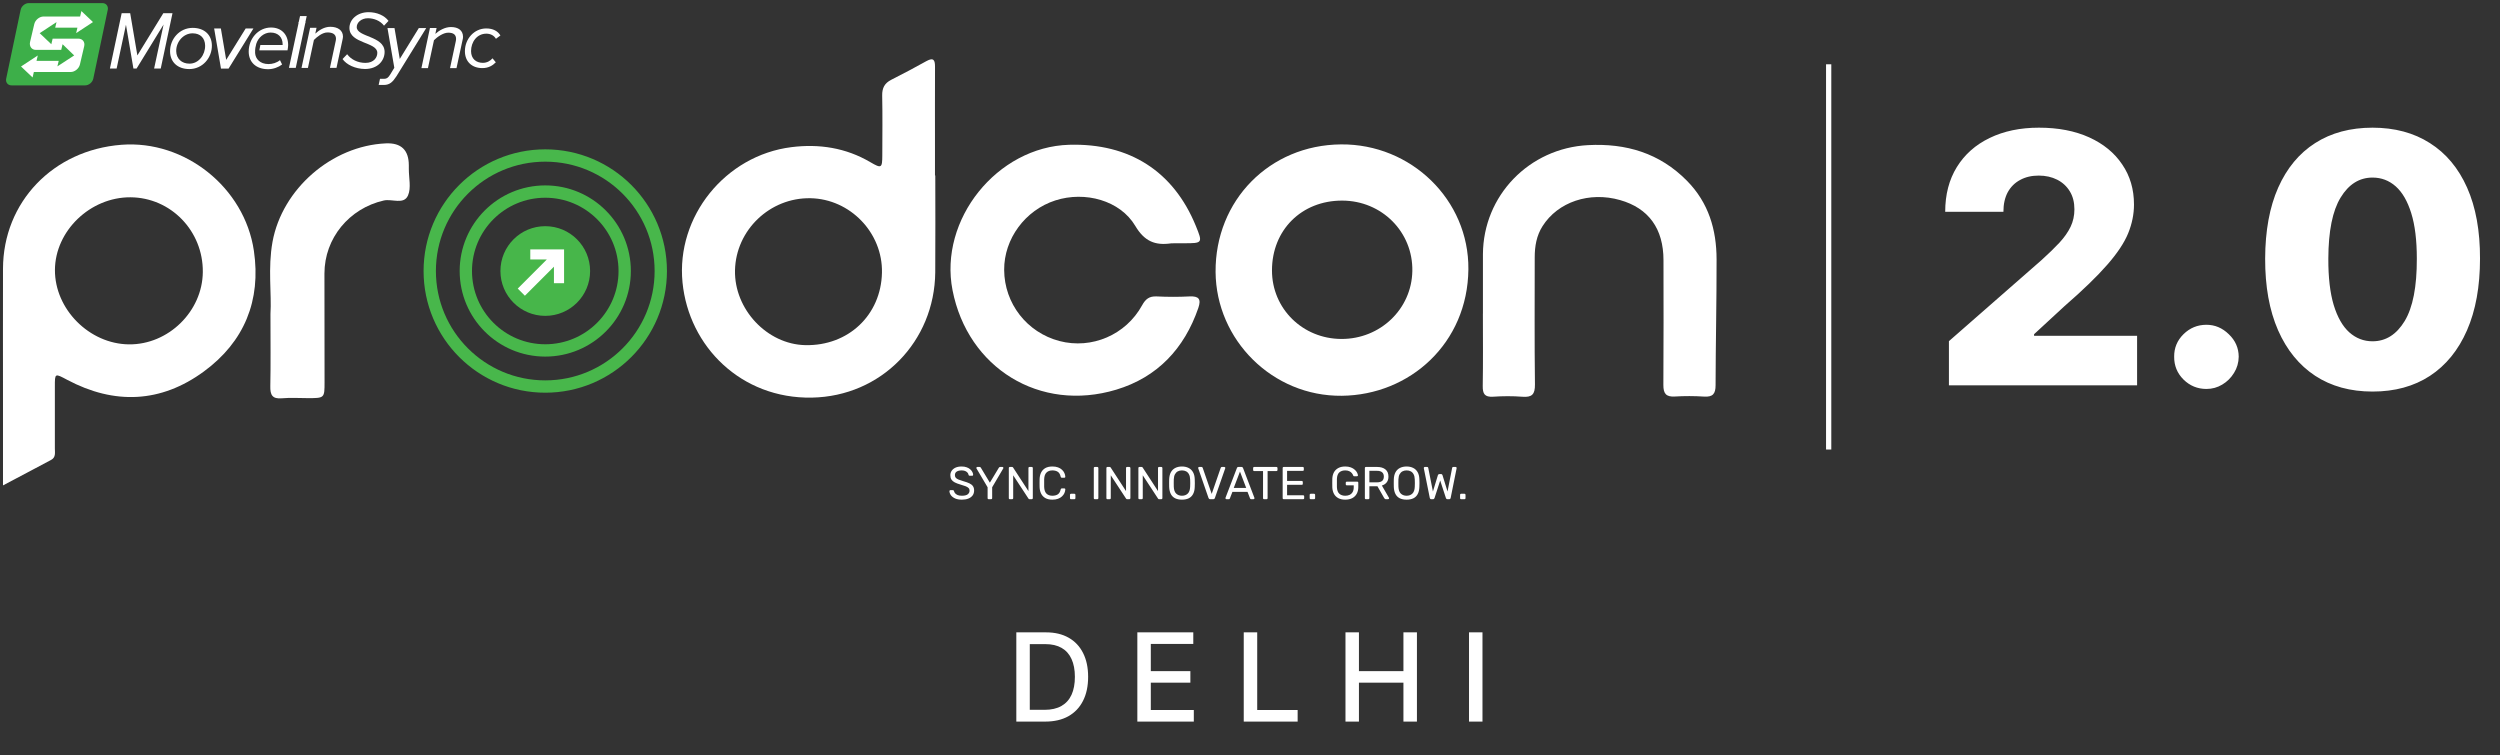
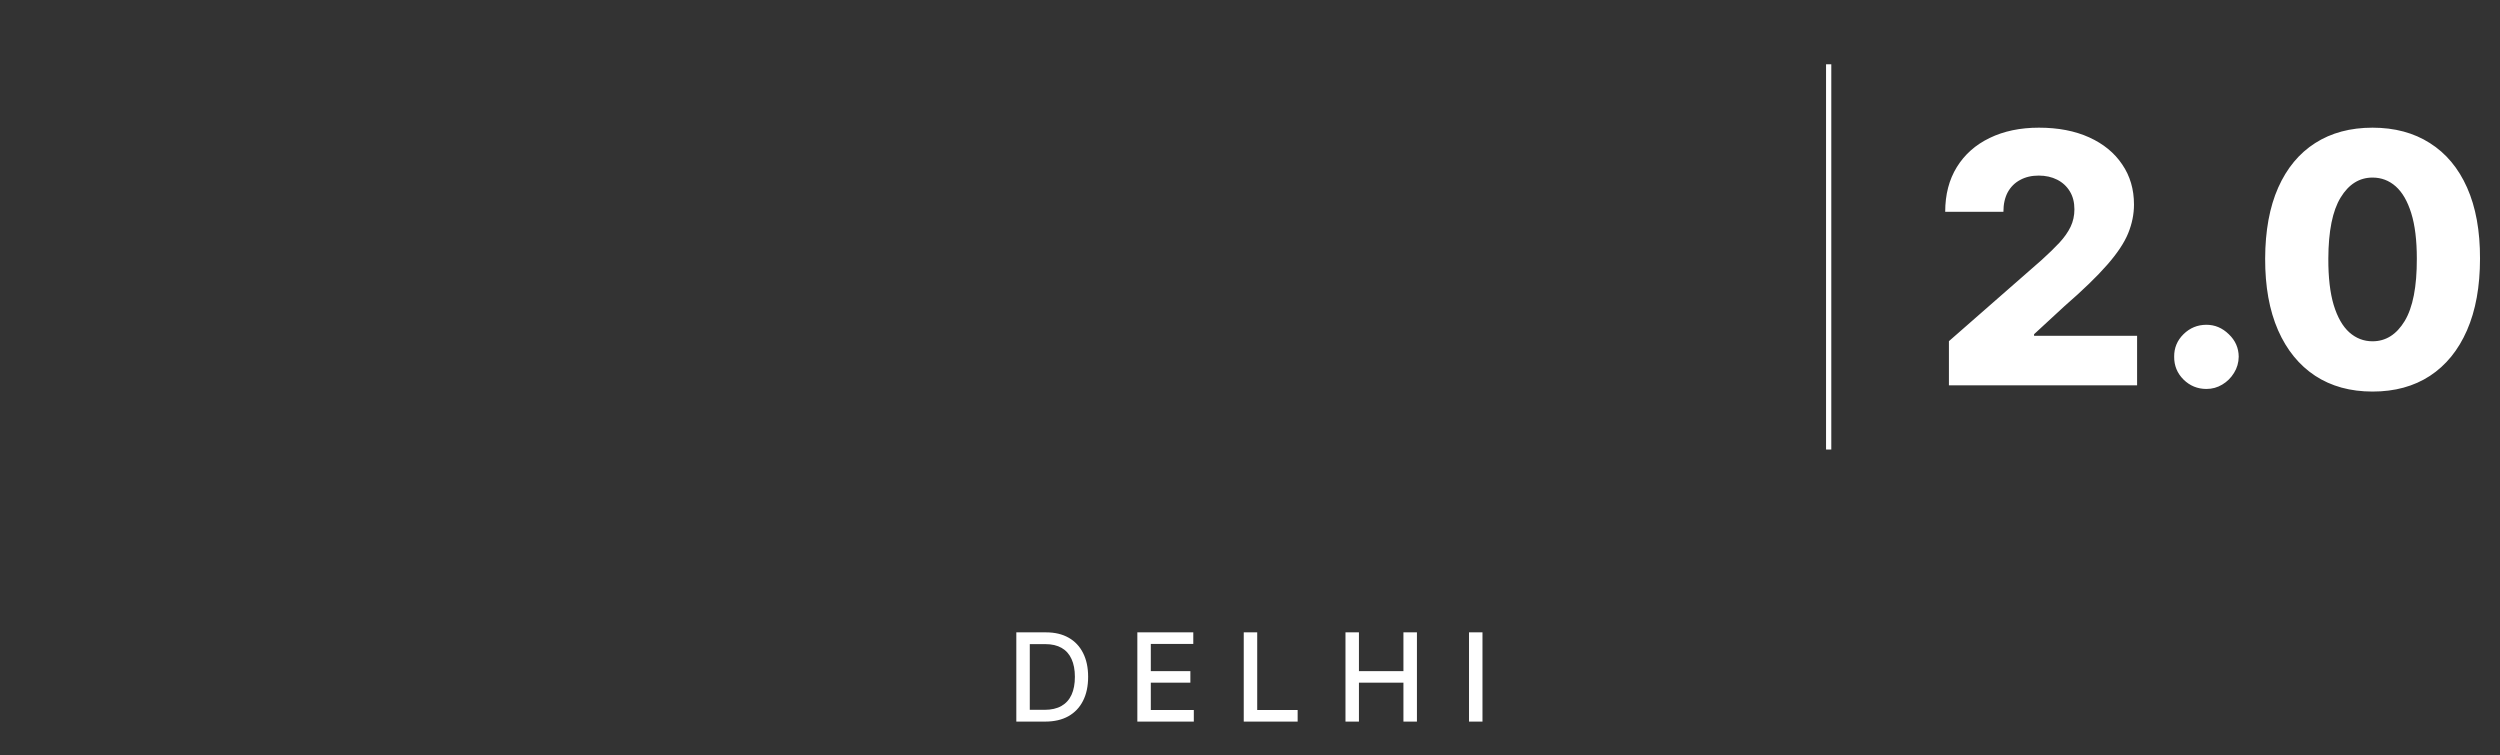
<svg xmlns="http://www.w3.org/2000/svg" width="652" height="197" viewBox="0 0 652 197" fill="none">
  <rect x="0" y="0" width="652" height="197" fill="#333333" stroke="none" />
  <g clip-path="url(#clip0_4411_70546)">
    <path d="M243.922 45.768C243.922 54.188 243.982 62.598 243.912 71.019C243.742 89.061 229.825 103.379 211.712 103.699C193.309 104.02 179.642 90.383 178 73.662C176.308 56.461 189.154 40.551 206.386 38.378C213.604 37.467 220.593 38.529 227.001 42.303C229.905 44.005 230.095 43.845 230.105 40.451C230.115 35.275 230.185 30.108 230.075 24.932C230.035 22.959 230.696 21.688 232.458 20.797C235.542 19.245 238.595 17.613 241.619 15.931C243.562 14.849 243.862 15.79 243.852 17.473C243.822 24.271 243.842 31.059 243.842 37.858C243.842 40.491 243.842 43.134 243.842 45.768C243.872 45.768 243.902 45.768 243.932 45.768H243.922ZM230.015 71.109C230.235 60.726 221.735 51.885 211.362 51.695C200.799 51.505 191.918 59.995 191.687 70.488C191.467 80.651 200.038 89.792 210.01 90.012C221.224 90.263 229.785 82.183 230.015 71.109Z" fill="white" />
    <path d="M0.781 126.607C0.781 118.797 0.781 111.638 0.781 104.469C0.781 93.005 0.751 81.541 0.781 70.077C0.831 52.705 13.847 39.128 31.699 37.757C48.18 36.495 63.769 48.86 66.212 65.391C68.134 78.377 63.699 89.15 53.186 96.87C41.992 105.09 29.857 105.611 17.532 99.062C14.288 97.34 14.308 97.29 14.308 100.805C14.308 106.181 14.308 111.558 14.308 116.935C14.308 118.026 14.598 119.268 13.357 119.928C9.352 122.081 5.327 124.184 0.771 126.597L0.781 126.607ZM34.022 51.453C23.539 51.403 14.388 60.204 14.328 70.387C14.268 80.63 23.279 89.701 33.622 89.811C43.904 89.921 52.805 81.21 52.895 70.948C52.996 60.224 44.545 51.514 34.022 51.453Z" fill="white" />
    <path d="M349.734 37.658C368.017 37.497 383.125 52.126 382.955 70.218C382.775 89.542 367.676 103.029 349.954 103.219C331.902 103.419 317.154 88.671 317.023 70.929C316.893 52.266 331.091 37.818 349.724 37.658H349.734ZM350.024 52.316C339.441 52.306 331.722 59.995 331.732 70.548C331.732 80.501 339.742 88.38 349.864 88.4C359.977 88.42 368.147 80.601 368.337 70.719C368.537 60.516 360.387 52.326 350.024 52.316Z" fill="white" />
    <path d="M306.011 63.47C305.811 63.47 305.6 63.44 305.4 63.47C301.255 64.06 298.472 62.949 296.079 58.914C292.124 52.256 282.982 49.783 275.243 52.266C267.363 54.799 261.836 62.298 261.886 70.398C261.936 79.149 267.814 86.708 276.304 88.941C284.695 91.144 293.616 87.359 297.861 79.62C298.762 77.978 299.743 77.217 301.656 77.307C304.499 77.447 307.363 77.457 310.216 77.307C312.669 77.187 313.32 78.008 312.519 80.331C308.864 90.924 301.836 98.403 291.112 101.627C271.208 107.624 252.384 95.98 248.42 75.685C244.815 57.272 260.034 38.298 278.847 37.758C294.557 37.307 306.051 44.676 311.868 58.904C313.7 63.389 313.66 63.45 308.764 63.44C307.843 63.44 306.932 63.44 306.011 63.44V63.47Z" fill="white" />
    <path d="M386.749 81.784C386.749 76.618 386.729 71.441 386.749 66.275C386.839 51.026 398.773 38.661 414.152 37.85C424.075 37.329 432.826 39.912 439.964 47.151C445.611 52.878 447.674 59.907 447.684 67.647C447.704 78.59 447.444 89.524 447.424 100.467C447.424 102.7 446.713 103.581 444.42 103.431C441.887 103.261 439.324 103.261 436.791 103.411C434.478 103.551 433.797 102.61 433.807 100.397C433.887 89.554 433.847 78.7 433.837 67.857C433.837 59.647 429.962 54.3 422.513 52.178C414.513 49.895 406.313 52.658 402.298 58.976C400.716 61.469 400.255 64.233 400.255 67.116C400.255 78.17 400.175 89.213 400.315 100.267C400.345 102.83 399.564 103.671 397.031 103.471C394.498 103.271 391.935 103.291 389.402 103.461C387.179 103.601 386.668 102.69 386.698 100.648C386.809 94.36 386.739 88.082 386.739 81.794L386.749 81.784Z" fill="white" />
    <path d="M70.537 81.866C70.877 76.809 69.826 69.891 71.077 63.042C73.61 49.245 86.546 38.021 100.624 37.391C104.622 37.21 106.621 39.126 106.621 43.138C106.621 43.438 106.621 43.748 106.621 44.049C106.611 46.382 107.272 49.005 106.411 50.967C105.32 53.47 102.246 51.798 100.093 52.289C91.082 54.342 84.624 62.111 84.614 71.333C84.614 80.764 84.644 90.206 84.644 99.638C84.644 103.833 84.634 103.833 80.269 103.833C78.026 103.833 75.773 103.673 73.55 103.873C71.007 104.103 70.447 103.002 70.497 100.709C70.617 95.032 70.537 89.345 70.537 81.856V81.866Z" fill="white" />
    <path d="M142.204 100.809C158.843 100.809 172.332 87.321 172.332 70.682C172.332 54.043 158.843 40.555 142.204 40.555C125.566 40.555 112.077 54.043 112.077 70.682C112.077 87.321 125.566 100.809 142.204 100.809Z" stroke="#48B74B" stroke-width="3.214" stroke-miterlimit="10" />
-     <path d="M142.205 91.392C153.646 91.392 162.921 82.118 162.921 70.677C162.921 59.236 153.646 49.961 142.205 49.961C130.764 49.961 121.489 59.236 121.489 70.677C121.489 82.118 130.764 91.392 142.205 91.392Z" stroke="#48B74B" stroke-width="3.214" stroke-miterlimit="10" />
    <path d="M142.204 82.377C148.663 82.377 153.899 77.141 153.899 70.683C153.899 64.224 148.663 58.988 142.204 58.988C135.746 58.988 130.51 64.224 130.51 70.683C130.51 77.141 135.746 82.377 142.204 82.377Z" fill="#47B64A" />
    <path d="M138.3 65.043V67.676H142.606L135.026 75.266L136.889 77.128L144.468 69.549V73.854H147.111V65.043H138.3Z" fill="white" />
    <path d="M250.854 130.312C250.157 130.312 249.573 130.207 249.1 129.999C248.627 129.783 248.263 129.507 248.007 129.17C247.758 128.826 247.626 128.461 247.61 128.077C247.61 128.013 247.634 127.957 247.682 127.909C247.738 127.853 247.802 127.824 247.874 127.824H248.487C248.583 127.824 248.655 127.849 248.703 127.897C248.752 127.945 248.784 128.001 248.8 128.065C248.84 128.257 248.936 128.449 249.088 128.641C249.248 128.826 249.468 128.982 249.749 129.11C250.037 129.23 250.406 129.29 250.854 129.29C251.543 129.29 252.048 129.17 252.368 128.93C252.696 128.682 252.861 128.353 252.861 127.945C252.861 127.664 252.772 127.44 252.596 127.272C252.428 127.096 252.168 126.939 251.815 126.803C251.463 126.667 251.006 126.519 250.446 126.359C249.861 126.19 249.376 126.006 248.992 125.806C248.607 125.606 248.319 125.357 248.127 125.061C247.943 124.765 247.85 124.388 247.85 123.932C247.85 123.499 247.967 123.115 248.199 122.778C248.431 122.434 248.764 122.161 249.196 121.961C249.637 121.761 250.169 121.661 250.794 121.661C251.291 121.661 251.723 121.729 252.092 121.865C252.468 121.993 252.78 122.169 253.029 122.394C253.277 122.61 253.465 122.846 253.594 123.103C253.722 123.351 253.79 123.595 253.798 123.836C253.798 123.892 253.778 123.948 253.738 124.004C253.698 124.052 253.634 124.076 253.545 124.076H252.909C252.853 124.076 252.793 124.06 252.728 124.028C252.672 123.996 252.628 123.936 252.596 123.848C252.548 123.519 252.364 123.243 252.044 123.019C251.723 122.794 251.307 122.682 250.794 122.682C250.273 122.682 249.849 122.782 249.52 122.982C249.2 123.183 249.04 123.495 249.04 123.92C249.04 124.192 249.116 124.42 249.268 124.604C249.42 124.781 249.661 124.937 249.989 125.073C250.317 125.209 250.746 125.353 251.275 125.506C251.915 125.682 252.44 125.87 252.849 126.07C253.257 126.263 253.557 126.507 253.75 126.803C253.95 127.092 254.05 127.464 254.05 127.921C254.05 128.425 253.918 128.858 253.654 129.218C253.389 129.571 253.017 129.843 252.536 130.035C252.064 130.219 251.503 130.312 250.854 130.312ZM257.843 130.191C257.763 130.191 257.695 130.167 257.639 130.119C257.591 130.063 257.567 129.995 257.567 129.915V127.08L254.671 122.177C254.663 122.153 254.655 122.129 254.647 122.105C254.639 122.081 254.635 122.053 254.635 122.021C254.635 121.957 254.659 121.901 254.707 121.853C254.755 121.805 254.811 121.781 254.875 121.781H255.5C255.572 121.781 255.636 121.801 255.692 121.841C255.748 121.873 255.788 121.921 255.812 121.985L258.155 125.878L260.498 121.985C260.538 121.921 260.582 121.873 260.63 121.841C260.686 121.801 260.751 121.781 260.823 121.781H261.435C261.507 121.781 261.568 121.805 261.616 121.853C261.664 121.901 261.688 121.957 261.688 122.021C261.688 122.053 261.684 122.081 261.676 122.105C261.668 122.129 261.656 122.153 261.64 122.177L258.756 127.08V129.915C258.756 129.995 258.728 130.063 258.672 130.119C258.624 130.167 258.556 130.191 258.468 130.191H257.843ZM263.375 130.191C263.287 130.191 263.219 130.167 263.171 130.119C263.123 130.063 263.099 129.995 263.099 129.915V122.069C263.099 121.981 263.123 121.913 263.171 121.865C263.219 121.809 263.287 121.781 263.375 121.781H263.928C264.024 121.781 264.096 121.805 264.144 121.853C264.192 121.893 264.22 121.925 264.228 121.949L268.217 128.077V122.069C268.217 121.981 268.241 121.913 268.289 121.865C268.337 121.809 268.406 121.781 268.494 121.781H269.07C269.158 121.781 269.227 121.809 269.275 121.865C269.331 121.913 269.359 121.981 269.359 122.069V129.903C269.359 129.983 269.331 130.051 269.275 130.107C269.227 130.163 269.162 130.191 269.082 130.191H268.506C268.418 130.191 268.349 130.167 268.301 130.119C268.261 130.071 268.233 130.039 268.217 130.023L264.24 123.956V129.915C264.24 129.995 264.212 130.063 264.156 130.119C264.108 130.167 264.04 130.191 263.952 130.191H263.375ZM274.469 130.312C273.732 130.312 273.119 130.175 272.631 129.903C272.15 129.631 271.786 129.25 271.537 128.762C271.289 128.273 271.153 127.704 271.129 127.056C271.121 126.727 271.117 126.375 271.117 125.998C271.117 125.622 271.121 125.261 271.129 124.917C271.153 124.268 271.289 123.699 271.537 123.211C271.786 122.722 272.15 122.342 272.631 122.069C273.119 121.797 273.732 121.661 274.469 121.661C275.022 121.661 275.506 121.737 275.923 121.889C276.339 122.041 276.684 122.246 276.956 122.502C277.237 122.758 277.449 123.047 277.593 123.367C277.737 123.679 277.817 124.004 277.833 124.34C277.841 124.412 277.817 124.472 277.761 124.52C277.713 124.568 277.653 124.592 277.581 124.592H276.92C276.848 124.592 276.784 124.572 276.728 124.532C276.68 124.492 276.644 124.42 276.62 124.316C276.484 123.691 276.227 123.263 275.851 123.031C275.482 122.798 275.018 122.682 274.457 122.682C273.816 122.682 273.308 122.866 272.931 123.235C272.555 123.595 272.35 124.176 272.318 124.977C272.294 125.634 272.294 126.307 272.318 126.995C272.35 127.796 272.555 128.381 272.931 128.75C273.308 129.11 273.816 129.29 274.457 129.29C275.018 129.29 275.482 129.174 275.851 128.942C276.227 128.71 276.484 128.281 276.62 127.656C276.644 127.552 276.68 127.48 276.728 127.44C276.784 127.4 276.848 127.38 276.92 127.38H277.581C277.653 127.38 277.713 127.404 277.761 127.452C277.817 127.5 277.841 127.56 277.833 127.632C277.817 127.969 277.737 128.297 277.593 128.617C277.449 128.93 277.237 129.214 276.956 129.471C276.684 129.727 276.339 129.931 275.923 130.083C275.506 130.235 275.022 130.312 274.469 130.312ZM279.327 130.191C279.247 130.191 279.179 130.167 279.123 130.119C279.075 130.063 279.051 129.995 279.051 129.915V129.05C279.051 128.97 279.075 128.906 279.123 128.858C279.179 128.802 279.247 128.774 279.327 128.774H280.192C280.272 128.774 280.336 128.802 280.384 128.858C280.44 128.906 280.468 128.97 280.468 129.05V129.915C280.468 129.995 280.44 130.063 280.384 130.119C280.336 130.167 280.272 130.191 280.192 130.191H279.327ZM285.539 130.191C285.451 130.191 285.383 130.167 285.335 130.119C285.287 130.063 285.263 129.995 285.263 129.915V122.057C285.263 121.977 285.287 121.913 285.335 121.865C285.383 121.809 285.451 121.781 285.539 121.781H286.176C286.256 121.781 286.32 121.809 286.369 121.865C286.425 121.913 286.453 121.977 286.453 122.057V129.915C286.453 129.995 286.425 130.063 286.369 130.119C286.32 130.167 286.256 130.191 286.176 130.191H285.539ZM288.825 130.191C288.737 130.191 288.669 130.167 288.621 130.119C288.572 130.063 288.548 129.995 288.548 129.915V122.069C288.548 121.981 288.572 121.913 288.621 121.865C288.669 121.809 288.737 121.781 288.825 121.781H289.377C289.474 121.781 289.546 121.805 289.594 121.853C289.642 121.893 289.67 121.925 289.678 121.949L293.667 128.077V122.069C293.667 121.981 293.691 121.913 293.739 121.865C293.787 121.809 293.855 121.781 293.943 121.781H294.52C294.608 121.781 294.676 121.809 294.724 121.865C294.78 121.913 294.808 121.981 294.808 122.069V129.903C294.808 129.983 294.78 130.051 294.724 130.107C294.676 130.163 294.612 130.191 294.532 130.191H293.955C293.867 130.191 293.799 130.167 293.751 130.119C293.711 130.071 293.683 130.039 293.667 130.023L289.69 123.956V129.915C289.69 129.995 289.662 130.063 289.606 130.119C289.558 130.167 289.49 130.191 289.402 130.191H288.825ZM297.167 130.191C297.079 130.191 297.011 130.167 296.963 130.119C296.915 130.063 296.891 129.995 296.891 129.915V122.069C296.891 121.981 296.915 121.913 296.963 121.865C297.011 121.809 297.079 121.781 297.167 121.781H297.72C297.816 121.781 297.888 121.805 297.936 121.853C297.984 121.893 298.012 121.925 298.02 121.949L302.009 128.077V122.069C302.009 121.981 302.033 121.913 302.081 121.865C302.129 121.809 302.197 121.781 302.286 121.781H302.862C302.95 121.781 303.018 121.809 303.066 121.865C303.123 121.913 303.151 121.981 303.151 122.069V129.903C303.151 129.983 303.123 130.051 303.066 130.107C303.018 130.163 302.954 130.191 302.874 130.191H302.298C302.209 130.191 302.141 130.167 302.093 130.119C302.053 130.071 302.025 130.039 302.009 130.023L298.032 123.956V129.915C298.032 129.995 298.004 130.063 297.948 130.119C297.9 130.167 297.832 130.191 297.744 130.191H297.167ZM308.249 130.312C307.568 130.312 306.983 130.195 306.495 129.963C306.006 129.723 305.63 129.358 305.365 128.87C305.101 128.373 304.953 127.752 304.921 127.007C304.913 126.655 304.909 126.319 304.909 125.998C304.909 125.67 304.913 125.329 304.921 124.977C304.953 124.24 305.105 123.627 305.377 123.139C305.658 122.642 306.042 122.274 306.531 122.033C307.027 121.785 307.6 121.661 308.249 121.661C308.906 121.661 309.478 121.785 309.967 122.033C310.464 122.274 310.852 122.642 311.133 123.139C311.413 123.627 311.565 124.24 311.589 124.977C311.605 125.329 311.613 125.67 311.613 125.998C311.613 126.319 311.605 126.655 311.589 127.007C311.565 127.752 311.417 128.373 311.145 128.87C310.88 129.358 310.504 129.723 310.015 129.963C309.527 130.195 308.938 130.312 308.249 130.312ZM308.249 129.29C308.866 129.29 309.366 129.106 309.751 128.738C310.143 128.369 310.356 127.772 310.388 126.947C310.404 126.587 310.412 126.267 310.412 125.986C310.412 125.698 310.404 125.377 310.388 125.025C310.372 124.472 310.267 124.024 310.075 123.679C309.891 123.335 309.643 123.083 309.33 122.922C309.018 122.762 308.657 122.682 308.249 122.682C307.856 122.682 307.504 122.762 307.192 122.922C306.879 123.083 306.627 123.335 306.435 123.679C306.25 124.024 306.146 124.472 306.122 125.025C306.114 125.377 306.11 125.698 306.11 125.986C306.11 126.267 306.114 126.587 306.122 126.947C306.154 127.772 306.367 128.369 306.759 128.738C307.152 129.106 307.648 129.29 308.249 129.29ZM315.629 130.191C315.509 130.191 315.413 130.163 315.34 130.107C315.276 130.051 315.224 129.975 315.184 129.879L312.505 122.153C312.489 122.105 312.481 122.061 312.481 122.021C312.481 121.957 312.505 121.901 312.553 121.853C312.601 121.805 312.657 121.781 312.721 121.781H313.346C313.442 121.781 313.514 121.809 313.562 121.865C313.618 121.913 313.65 121.957 313.658 121.997L316.013 128.81L318.368 121.997C318.384 121.957 318.416 121.913 318.464 121.865C318.512 121.809 318.584 121.781 318.681 121.781H319.305C319.369 121.781 319.425 121.805 319.474 121.853C319.53 121.901 319.558 121.957 319.558 122.021C319.558 122.061 319.55 122.105 319.534 122.153L316.842 129.879C316.81 129.975 316.758 130.051 316.686 130.107C316.622 130.163 316.53 130.191 316.41 130.191H315.629ZM319.84 130.191C319.776 130.191 319.719 130.167 319.671 130.119C319.623 130.071 319.599 130.015 319.599 129.951C319.599 129.911 319.603 129.867 319.611 129.819L322.591 122.045C322.623 121.965 322.667 121.901 322.723 121.853C322.779 121.805 322.863 121.781 322.976 121.781H323.793C323.897 121.781 323.977 121.805 324.033 121.853C324.097 121.901 324.145 121.965 324.177 122.045L327.145 129.819C327.161 129.867 327.169 129.911 327.169 129.951C327.169 130.015 327.145 130.071 327.097 130.119C327.049 130.167 326.992 130.191 326.928 130.191H326.316C326.22 130.191 326.147 130.167 326.099 130.119C326.059 130.071 326.031 130.027 326.015 129.987L325.354 128.281H321.414L320.753 129.987C320.745 130.027 320.717 130.071 320.669 130.119C320.621 130.167 320.549 130.191 320.452 130.191H319.84ZM321.762 127.248H325.006L323.384 122.982L321.762 127.248ZM329.676 130.191C329.596 130.191 329.528 130.167 329.472 130.119C329.424 130.063 329.4 129.995 329.4 129.915V122.85H327.093C327.013 122.85 326.945 122.826 326.889 122.778C326.841 122.722 326.817 122.654 326.817 122.574V122.069C326.817 121.981 326.841 121.913 326.889 121.865C326.945 121.809 327.013 121.781 327.093 121.781H332.884C332.972 121.781 333.04 121.809 333.088 121.865C333.145 121.913 333.173 121.981 333.173 122.069V122.574C333.173 122.654 333.145 122.722 333.088 122.778C333.04 122.826 332.972 122.85 332.884 122.85H330.589V129.915C330.589 129.995 330.561 130.063 330.505 130.119C330.457 130.167 330.389 130.191 330.301 130.191H329.676ZM334.796 130.191C334.708 130.191 334.64 130.167 334.592 130.119C334.544 130.063 334.519 129.995 334.519 129.915V122.069C334.519 121.981 334.544 121.913 334.592 121.865C334.64 121.809 334.708 121.781 334.796 121.781H339.758C339.846 121.781 339.914 121.809 339.962 121.865C340.01 121.913 340.034 121.981 340.034 122.069V122.526C340.034 122.614 340.01 122.682 339.962 122.73C339.914 122.778 339.846 122.802 339.758 122.802H335.673V125.434H339.494C339.582 125.434 339.65 125.462 339.698 125.518C339.746 125.566 339.77 125.634 339.77 125.722V126.166C339.77 126.247 339.746 126.315 339.698 126.371C339.65 126.419 339.582 126.443 339.494 126.443H335.673V129.17H339.854C339.942 129.17 340.01 129.194 340.058 129.242C340.106 129.29 340.13 129.358 340.13 129.446V129.915C340.13 129.995 340.106 130.063 340.058 130.119C340.01 130.167 339.942 130.191 339.854 130.191H334.796ZM341.842 130.191C341.762 130.191 341.694 130.167 341.638 130.119C341.59 130.063 341.566 129.995 341.566 129.915V129.05C341.566 128.97 341.59 128.906 341.638 128.858C341.694 128.802 341.762 128.774 341.842 128.774H342.707C342.787 128.774 342.851 128.802 342.899 128.858C342.955 128.906 342.983 128.97 342.983 129.05V129.915C342.983 129.995 342.955 130.063 342.899 130.119C342.851 130.167 342.787 130.191 342.707 130.191H341.842ZM350.83 130.312C350.125 130.312 349.524 130.179 349.028 129.915C348.539 129.651 348.163 129.278 347.898 128.798C347.642 128.317 347.498 127.752 347.466 127.104C347.458 126.751 347.454 126.379 347.454 125.986C347.454 125.586 347.458 125.205 347.466 124.845C347.498 124.196 347.642 123.635 347.898 123.163C348.163 122.69 348.543 122.322 349.04 122.057C349.536 121.793 350.133 121.661 350.83 121.661C351.399 121.661 351.891 121.741 352.308 121.901C352.724 122.061 353.065 122.266 353.329 122.514C353.601 122.754 353.802 123.007 353.93 123.271C354.066 123.535 354.138 123.767 354.146 123.968C354.154 124.04 354.134 124.1 354.086 124.148C354.038 124.188 353.974 124.208 353.894 124.208H353.185C353.105 124.208 353.045 124.192 353.005 124.16C352.973 124.128 352.94 124.072 352.908 123.992C352.836 123.783 352.716 123.579 352.548 123.379C352.388 123.179 352.168 123.015 351.887 122.886C351.615 122.75 351.262 122.682 350.83 122.682C350.197 122.682 349.684 122.854 349.292 123.199C348.907 123.543 348.699 124.112 348.667 124.905C348.643 125.618 348.643 126.331 348.667 127.044C348.699 127.844 348.911 128.421 349.304 128.774C349.696 129.118 350.209 129.29 350.842 129.29C351.266 129.29 351.643 129.214 351.971 129.062C352.308 128.902 352.572 128.658 352.764 128.329C352.957 128.001 353.053 127.584 353.053 127.08V126.575H351.25C351.17 126.575 351.102 126.551 351.046 126.503C350.998 126.447 350.974 126.375 350.974 126.287V125.902C350.974 125.814 350.998 125.746 351.046 125.698C351.102 125.642 351.17 125.614 351.25 125.614H353.966C354.054 125.614 354.122 125.642 354.17 125.698C354.218 125.746 354.242 125.814 354.242 125.902V127.056C354.242 127.712 354.106 128.285 353.834 128.774C353.569 129.262 353.181 129.643 352.668 129.915C352.156 130.179 351.543 130.312 350.83 130.312ZM356.233 130.191C356.144 130.191 356.076 130.167 356.028 130.119C355.98 130.063 355.956 129.995 355.956 129.915V122.069C355.956 121.981 355.98 121.913 356.028 121.865C356.076 121.809 356.144 121.781 356.233 121.781H359.164C360.069 121.781 360.786 121.993 361.315 122.418C361.843 122.842 362.108 123.471 362.108 124.304C362.108 124.921 361.952 125.426 361.639 125.818C361.335 126.202 360.918 126.471 360.39 126.623L362.24 129.819C362.264 129.867 362.276 129.911 362.276 129.951C362.276 130.015 362.248 130.071 362.192 130.119C362.144 130.167 362.088 130.191 362.024 130.191H361.447C361.311 130.191 361.211 130.155 361.147 130.083C361.083 130.011 361.026 129.939 360.978 129.867L359.236 126.815H357.134V129.915C357.134 129.995 357.106 130.063 357.05 130.119C357.001 130.167 356.933 130.191 356.845 130.191H356.233ZM357.134 125.794H359.116C359.717 125.794 360.165 125.67 360.462 125.421C360.758 125.165 360.906 124.789 360.906 124.292C360.906 123.803 360.758 123.431 360.462 123.175C360.173 122.918 359.725 122.79 359.116 122.79H357.134V125.794ZM366.833 130.312C366.152 130.312 365.568 130.195 365.079 129.963C364.59 129.723 364.214 129.358 363.95 128.87C363.685 128.373 363.537 127.752 363.505 127.007C363.497 126.655 363.493 126.319 363.493 125.998C363.493 125.67 363.497 125.329 363.505 124.977C363.537 124.24 363.689 123.627 363.962 123.139C364.242 122.642 364.626 122.274 365.115 122.033C365.612 121.785 366.184 121.661 366.833 121.661C367.49 121.661 368.063 121.785 368.551 122.033C369.048 122.274 369.436 122.642 369.717 123.139C369.997 123.627 370.149 124.24 370.173 124.977C370.189 125.329 370.197 125.67 370.197 125.998C370.197 126.319 370.189 126.655 370.173 127.007C370.149 127.752 370.001 128.373 369.729 128.87C369.464 129.358 369.088 129.723 368.599 129.963C368.111 130.195 367.522 130.312 366.833 130.312ZM366.833 129.29C367.45 129.29 367.951 129.106 368.335 128.738C368.728 128.369 368.94 127.772 368.972 126.947C368.988 126.587 368.996 126.267 368.996 125.986C368.996 125.698 368.988 125.377 368.972 125.025C368.956 124.472 368.852 124.024 368.659 123.679C368.475 123.335 368.227 123.083 367.915 122.922C367.602 122.762 367.242 122.682 366.833 122.682C366.441 122.682 366.088 122.762 365.776 122.922C365.464 123.083 365.211 123.335 365.019 123.679C364.835 124.024 364.731 124.472 364.707 125.025C364.699 125.377 364.695 125.698 364.695 125.986C364.695 126.267 364.699 126.587 364.707 126.947C364.739 127.772 364.951 128.369 365.343 128.738C365.736 129.106 366.232 129.29 366.833 129.29ZM373.261 130.191C373.157 130.191 373.073 130.163 373.008 130.107C372.952 130.051 372.912 129.971 372.888 129.867L371.338 122.153C371.33 122.121 371.326 122.093 371.326 122.069C371.326 122.045 371.326 122.029 371.326 122.021C371.326 121.957 371.35 121.901 371.399 121.853C371.447 121.805 371.503 121.781 371.567 121.781H372.191C372.36 121.781 372.456 121.849 372.48 121.985L373.705 128.185L375.003 123.932C375.027 123.86 375.067 123.795 375.123 123.739C375.187 123.675 375.275 123.643 375.387 123.643H375.832C375.952 123.643 376.04 123.675 376.096 123.739C376.152 123.795 376.188 123.86 376.204 123.932L377.514 128.185L378.728 121.985C378.752 121.849 378.852 121.781 379.028 121.781H379.653C379.717 121.781 379.773 121.805 379.821 121.853C379.869 121.901 379.893 121.957 379.893 122.021C379.893 122.029 379.889 122.045 379.881 122.069C379.881 122.093 379.881 122.121 379.881 122.153L378.331 129.867C378.307 129.971 378.263 130.051 378.199 130.107C378.143 130.163 378.063 130.191 377.959 130.191H377.49C377.378 130.191 377.29 130.163 377.226 130.107C377.162 130.051 377.118 129.979 377.094 129.891L375.604 125.313L374.126 129.891C374.094 129.979 374.046 130.051 373.982 130.107C373.926 130.163 373.842 130.191 373.729 130.191H373.261ZM381.066 130.191C380.986 130.191 380.918 130.167 380.862 130.119C380.814 130.063 380.79 129.995 380.79 129.915V129.05C380.79 128.97 380.814 128.906 380.862 128.858C380.918 128.802 380.986 128.774 381.066 128.774H381.931C382.011 128.774 382.076 128.802 382.124 128.858C382.18 128.906 382.208 128.97 382.208 129.05V129.915C382.208 129.995 382.18 130.063 382.124 130.119C382.076 130.167 382.011 130.191 381.931 130.191H381.066Z" fill="white" />
    <path d="M26.713 0.809H7.509C6.548 0.809 5.587 1.6 5.386 2.561L1.612 20.513C1.411 21.474 2.032 22.265 3.003 22.265H22.207C23.169 22.265 24.13 21.474 24.33 20.513L28.105 2.561C28.295 1.6 27.674 0.809 26.713 0.809Z" fill="#3DAF49" />
    <path d="M19.864 8.63L20.195 7.208H14.397L14.738 5.766L10.352 8.65L13.386 11.534L13.726 10.082H20.455C21.536 10.082 22.217 10.973 21.957 12.054L20.845 16.81C20.595 17.891 19.494 18.782 18.422 18.782H8.83L8.5 20.204L5.486 17.341L9.852 14.467L9.521 15.879H15.309L14.968 17.311L19.343 14.457L16.32 11.534L15.969 13.005H9.321C8.24 13.005 7.589 12.044 7.839 10.953L8.941 6.277C9.191 5.196 10.292 4.305 11.364 4.305H20.895L21.226 2.883L24.25 5.756L19.874 8.63H19.864Z" fill="white" />
    <path d="M40.19 17.889L42.663 6.395L35.625 17.869H34.794L32.851 6.455L30.418 17.879H28.666L31.73 3.441H33.953L35.825 14.455L42.593 3.441H44.986L41.922 17.879H40.2L40.19 17.889Z" fill="white" />
    <path d="M44.356 13.447C44.295 10.233 46.779 7.27 50.243 7.27C53.327 7.27 55.209 9.112 55.259 11.805C55.319 15.049 52.836 18.013 49.372 18.013C46.298 18.013 44.386 16.16 44.356 13.447ZM53.497 11.865C53.457 9.943 52.265 8.691 50.233 8.691C47.8 8.691 45.898 10.954 45.958 13.367C45.998 15.29 47.379 16.601 49.412 16.601C51.835 16.601 53.537 14.288 53.497 11.875V11.865Z" fill="white" />
    <path d="M75.144 11.701C75.144 9.068 73.442 7.176 70.689 7.176C67.404 7.176 64.861 10.029 64.861 13.454C64.861 16.197 66.774 18.049 69.928 18.049C71.259 18.049 72.631 17.539 73.572 16.818L73.021 15.686C72.19 16.377 71.049 16.708 70.038 16.708C67.815 16.708 66.633 15.366 66.533 13.834V13.784C66.483 12.773 66.704 11.892 66.814 11.521V11.491C66.814 11.441 66.844 11.401 66.854 11.371C67.344 9.819 68.826 8.487 70.558 8.487C72.621 8.487 73.712 9.799 73.712 11.531C73.712 11.641 73.712 11.731 73.712 11.731H67.905L67.635 13.123H74.984C75.044 12.823 75.154 12.182 75.154 11.691L75.144 11.701Z" fill="white" />
-     <path d="M57.632 17.889L55.85 7.426H57.602L58.993 15.616L64.07 7.426H66.092L59.614 17.889H57.652H57.632Z" fill="white" />
    <path d="M86.045 17.722L87.517 10.853C87.557 10.633 87.627 10.383 87.627 10.112C87.627 8.911 86.716 8.46 85.404 8.46C84.093 8.46 82.711 9.581 81.87 10.422L80.308 17.712H78.636L80.879 7.249H82.551L82.23 8.77C83.191 7.889 84.563 6.988 86.135 6.988C88.077 6.988 89.449 7.899 89.449 9.561C89.449 9.782 89.369 10.162 89.309 10.443L87.757 17.702H86.055L86.045 17.722Z" fill="white" />
    <path d="M75.362 17.693L77.906 5.828H79.658L77.135 17.693H75.362Z" fill="white" />
    <path d="M79.598 6.008L79.988 4.195H78.246L77.856 6.008H79.598Z" fill="white" />
    <path d="M121.249 13.355C121.249 10.111 123.692 7.418 126.806 7.418C128.618 7.418 129.84 8.129 130.51 9.25L129.339 10.121C128.828 9.22 127.867 8.78 126.846 8.78C124.373 8.78 122.851 10.962 122.851 13.325C122.851 15.348 124.193 16.389 125.935 16.389C126.976 16.389 127.857 15.899 128.448 15.208L129.309 16.249C128.478 17.11 127.367 17.761 125.795 17.761C123.131 17.761 121.249 16.119 121.249 13.355Z" fill="white" />
    <path d="M117.365 17.784L118.836 10.916C118.876 10.695 118.946 10.445 118.946 10.175C118.946 8.973 118.176 8.523 116.884 8.523C115.592 8.523 114.03 9.644 113.179 10.485L111.607 17.774H109.905L112.128 7.311H113.86L113.54 8.833C114.501 7.952 116.033 7.051 117.605 7.051C119.547 7.051 120.759 7.962 120.759 9.624C120.759 9.844 120.699 10.275 120.619 10.505L119.057 17.764H117.365V17.784Z" fill="white" />
    <path d="M89.33 15.401L90.532 14.139C91.553 15.511 93.295 16.402 95.308 16.402C97.55 16.402 98.431 14.93 98.401 13.739C98.341 10.925 91.222 11.416 91.132 7.361C91.082 5.138 93.135 3.176 96.118 3.176C98.311 3.176 100.284 4.047 101.325 5.449L100.153 6.7C99.162 5.389 97.5 4.758 95.938 4.758C94.256 4.758 93.005 5.879 93.035 7.101C93.095 9.704 100.194 9.343 100.304 13.459C100.354 15.731 98.572 17.994 95.187 17.994C92.614 17.964 90.351 16.863 89.33 15.391V15.401Z" fill="white" />
    <path d="M109.225 7.32L104.259 15.38L102.887 7.32H101.055L102.837 17.673L101.766 19.435C101.265 20.236 100.885 20.557 100.194 20.557H99.102L98.752 22.159H100.074C101.686 22.159 102.437 21.328 103.388 19.896L111.157 7.32H109.225Z" fill="white" />
  </g>
  <line x1="476.918" y1="16.766" x2="476.918" y2="117.237" stroke="white" stroke-width="1.37" />
  <path d="M508.279 100.5V88.976L532.46 67.805C534.273 66.165 535.816 64.665 537.089 63.306C538.363 61.925 539.334 60.544 540.003 59.162C540.672 57.76 541.006 56.238 541.006 54.598C541.006 52.764 540.607 51.199 539.809 49.904C539.01 48.588 537.91 47.574 536.507 46.861C535.104 46.149 533.496 45.793 531.684 45.793C529.849 45.793 528.241 46.171 526.86 46.926C525.479 47.66 524.4 48.728 523.623 50.131C522.868 51.534 522.49 53.239 522.49 55.245H507.308C507.308 50.735 508.323 46.84 510.351 43.56C512.38 40.279 515.228 37.755 518.897 35.985C522.587 34.194 526.871 33.298 531.748 33.298C536.777 33.298 541.147 34.14 544.859 35.823C548.57 37.506 551.441 39.859 553.469 42.88C555.519 45.88 556.544 49.365 556.544 53.336C556.544 55.861 556.037 58.364 555.023 60.846C554.009 63.328 552.185 66.068 549.552 69.068C546.941 72.068 543.229 75.661 538.417 79.847L530.486 87.163V87.584H557.354V100.5H508.279ZM575.441 101.439C573.11 101.439 571.114 100.619 569.452 98.979C567.812 97.338 567.003 95.353 567.024 93.022C567.003 90.735 567.812 88.782 569.452 87.163C571.114 85.523 573.11 84.703 575.441 84.703C577.642 84.703 579.584 85.523 581.268 87.163C582.972 88.782 583.836 90.735 583.857 93.022C583.836 94.576 583.426 95.99 582.627 97.263C581.85 98.536 580.825 99.55 579.552 100.306C578.3 101.061 576.93 101.439 575.441 101.439ZM618.753 102.119C612.969 102.119 607.984 100.748 603.798 98.007C599.611 95.245 596.385 91.285 594.119 86.127C591.853 80.948 590.731 74.722 590.752 67.449C590.774 60.177 591.907 54.005 594.151 48.933C596.417 43.84 599.633 39.967 603.798 37.312C607.984 34.636 612.969 33.298 618.753 33.298C624.537 33.298 629.522 34.636 633.708 37.312C637.917 39.967 641.154 43.84 643.42 48.933C645.686 54.026 646.808 60.198 646.786 67.449C646.786 74.744 645.653 80.98 643.387 86.16C641.121 91.339 637.895 95.299 633.708 98.04C629.543 100.759 624.558 102.119 618.753 102.119ZM618.753 89.008C622.206 89.008 625.001 87.249 627.137 83.732C629.274 80.193 630.331 74.765 630.309 67.449C630.309 62.658 629.824 58.709 628.853 55.602C627.882 52.472 626.533 50.142 624.806 48.609C623.08 47.077 621.062 46.311 618.753 46.311C615.322 46.311 612.549 48.048 610.434 51.523C608.319 54.976 607.251 60.285 607.229 67.449C607.207 72.305 607.671 76.33 608.621 79.524C609.592 82.718 610.952 85.102 612.7 86.678C614.448 88.231 616.466 89.008 618.753 89.008Z" fill="white" />
  <path d="M272.591 188.191H265.057V164.919H272.83C275.11 164.919 277.068 165.385 278.705 166.316C280.341 167.241 281.595 168.57 282.466 170.305C283.345 172.032 283.784 174.104 283.784 176.521C283.784 178.945 283.341 181.029 282.455 182.771C281.576 184.513 280.303 185.854 278.636 186.794C276.97 187.725 274.955 188.191 272.591 188.191ZM268.568 185.123H272.398C274.17 185.123 275.644 184.79 276.818 184.123C277.992 183.449 278.871 182.475 279.455 181.203C280.038 179.922 280.33 178.362 280.33 176.521C280.33 174.695 280.038 173.146 279.455 171.873C278.879 170.6 278.019 169.635 276.875 168.975C275.731 168.316 274.311 167.987 272.614 167.987H268.568V185.123ZM296.619 188.191V164.919H311.21V167.941H300.131V175.032H310.449V178.044H300.131V185.169H311.347V188.191H296.619ZM324.369 188.191V164.919H327.881V185.169H338.426V188.191H324.369ZM350.901 188.191V164.919H354.412V175.032H366.014V164.919H369.537V188.191H366.014V178.044H354.412V188.191H350.901ZM386.631 164.919V188.191H383.119V164.919H386.631Z" fill="white" />
  <defs>
    <clipPath id="clip0_4411_70546">
-       <rect width="448.466" height="132.383" fill="white" transform="translate(0.768 0.809)" />
-     </clipPath>
+       </clipPath>
  </defs>
</svg>